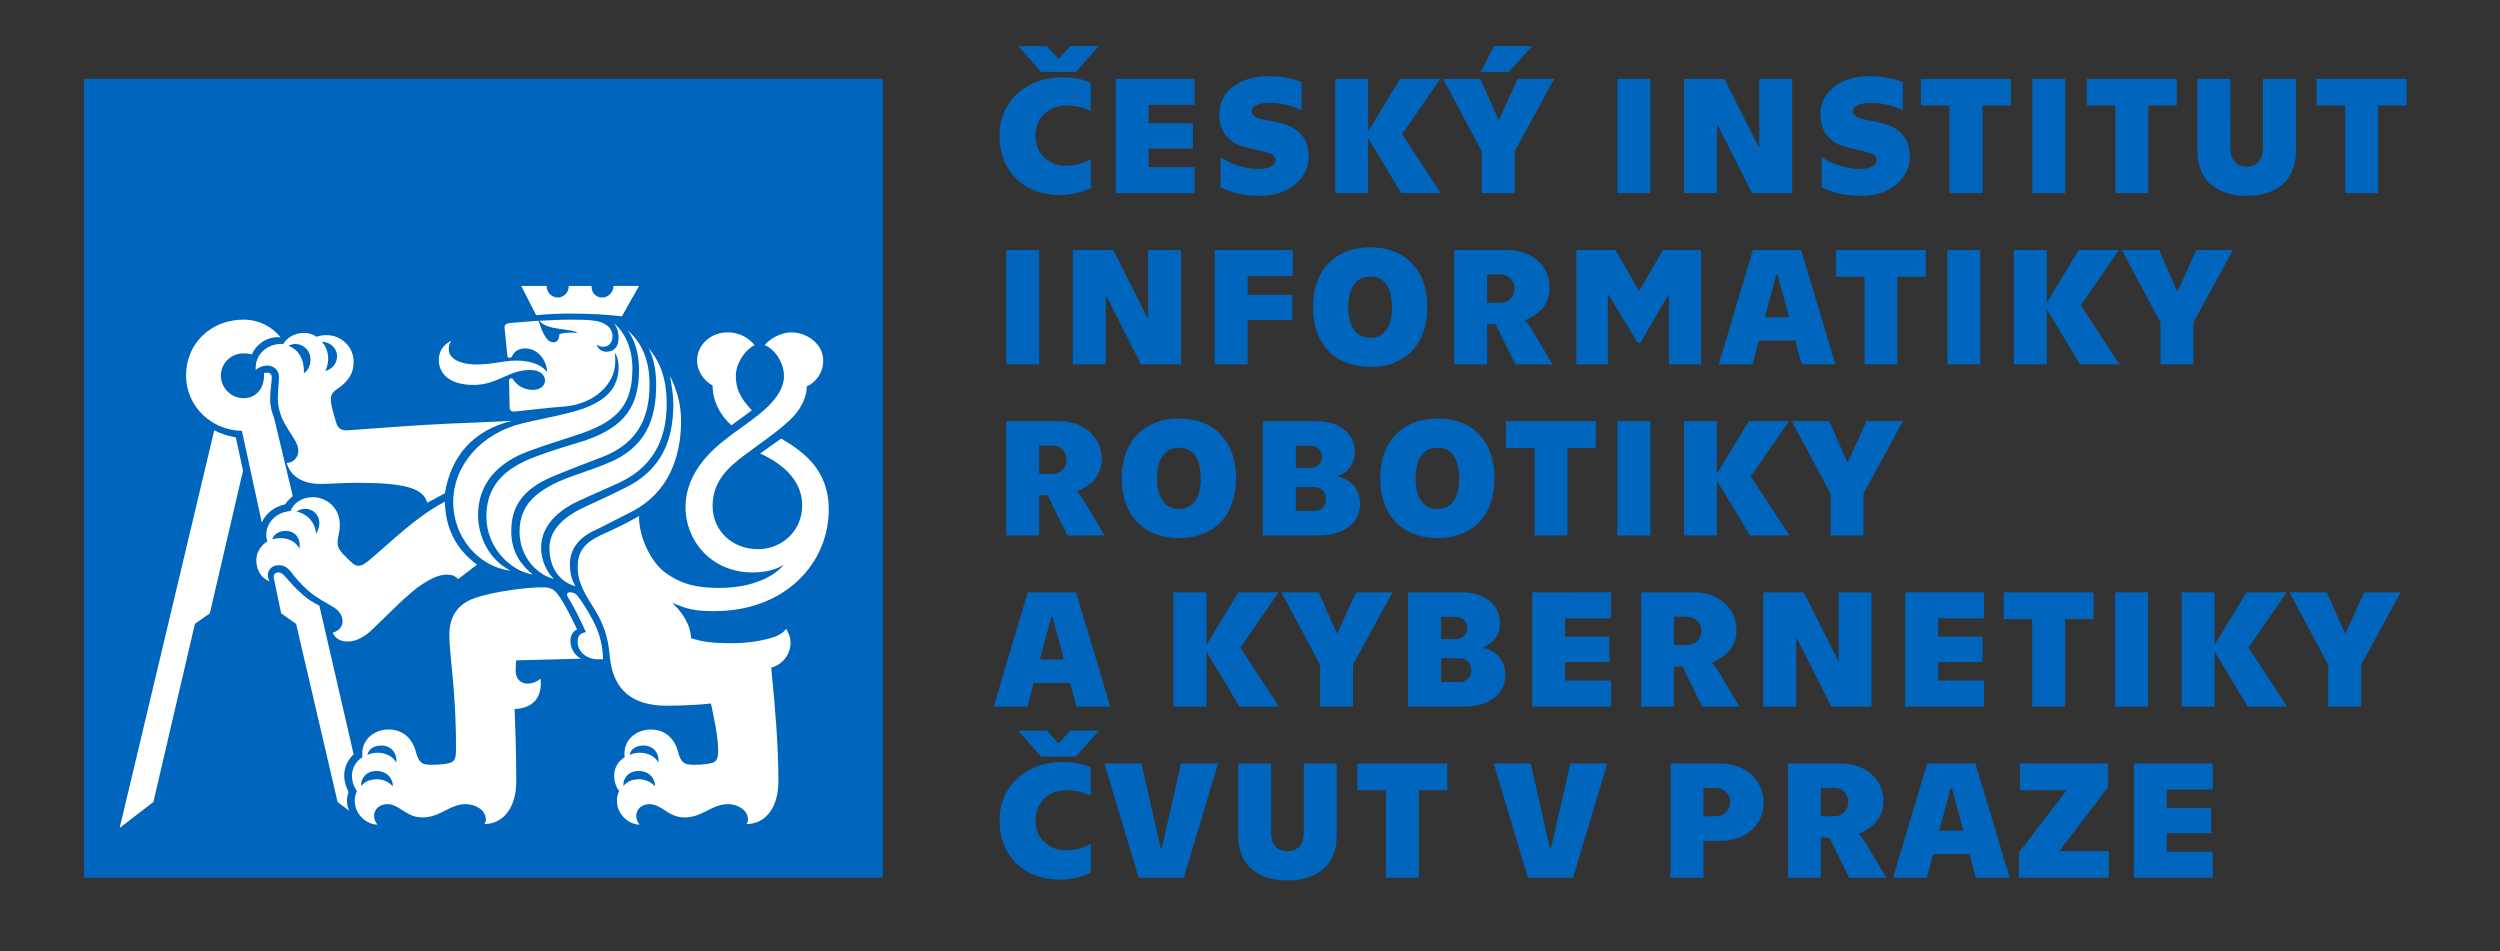
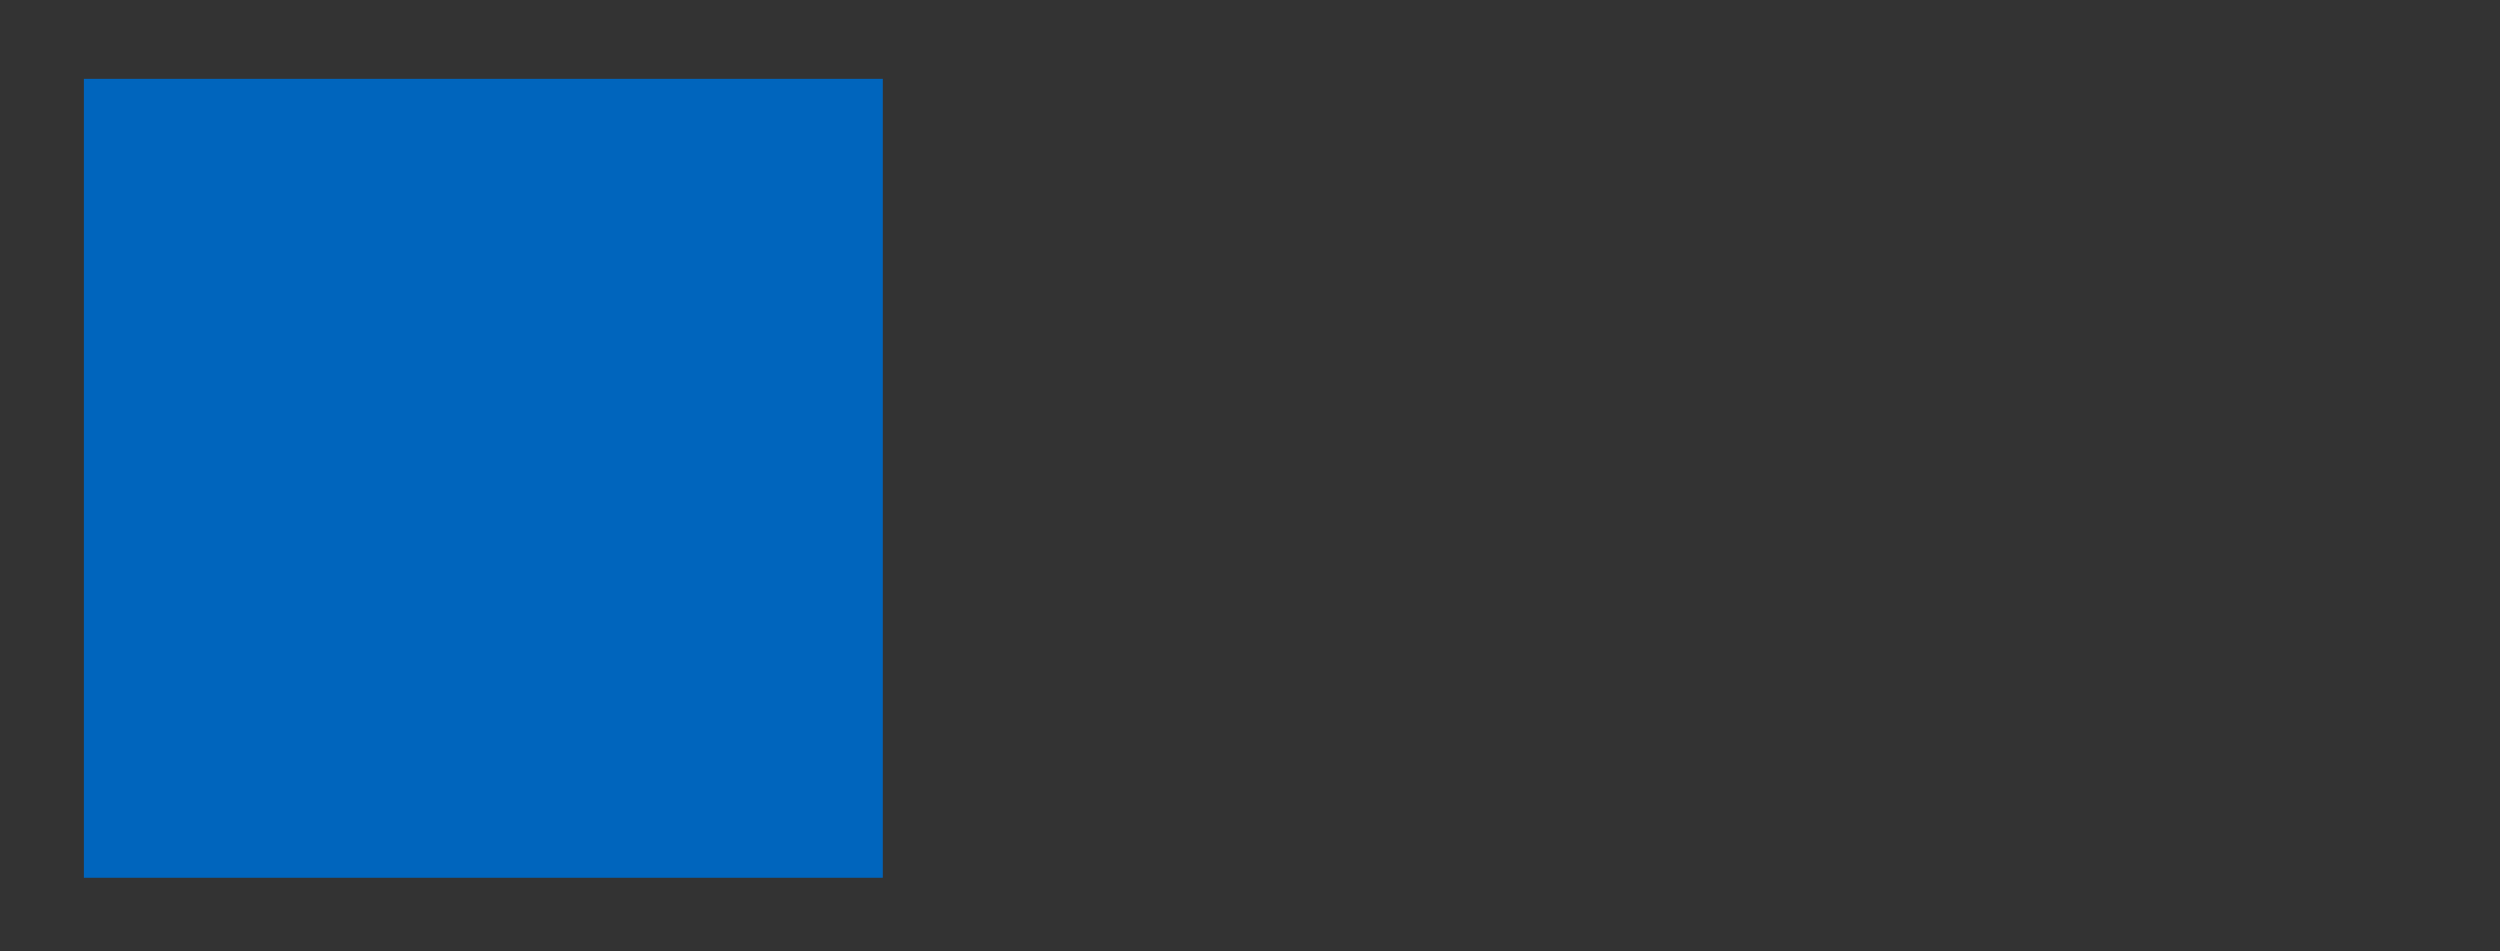
<svg xmlns="http://www.w3.org/2000/svg" xmlns:xlink="http://www.w3.org/1999/xlink" version="1.1" id="Layer_1" x="0px" y="0px" width="596px" height="226.77px" viewBox="0 0 596 226.77" enable-background="new 0 0 596 226.77" xml:space="preserve">
  <rect x="0" y="0" width="596" height="226.77" fill="#333333" stroke="none" />
  <g>
    <rect x="19.994" y="18.795" fill="#0065BD" width="190.463" height="190.462" />
    <g>
      <defs>
-         <rect id="SVGID_1_" x="19.994" y="10.983" width="553.72" height="198.916" />
-       </defs>
+         </defs>
      <clipPath id="SVGID_2_">
        <use xlink:href="#SVGID_1_" overflow="visible" />
      </clipPath>
      <path clip-path="url(#SVGID_2_)" fill="#FFFFFF" d="M174.364,101.39l4.88-3.561c-1.845-1.978-3.824-4.352-3.824-8.176    c0-2.9,1.979-6.065,4.483-7.384c-1.318-1.582-3.43-3.031-6.46-3.031c-3.957,0-7.254,2.9-7.254,6.723    c0,2.636,1.715,4.88,3.694,5.934C169.883,95.587,171.598,98.883,174.364,101.39 M148.26,75.414l4.087-7.254h-6.066    c0,1.318-1.188,2.769-2.64,2.769c-1.579,0-2.635-1.054-2.635-2.769h-5.407c0,1.583-1.186,2.769-2.636,2.769    s-2.639-1.186-2.639-2.769h-6.065l3.561,6.988c2.771-0.263,5.405-0.393,8.043-0.393C140.74,74.755,144.962,75.017,148.26,75.414     M137.182,139.759c-0.659-1.186-1.318-2.638-1.318-5.272c0-3.43,1.977-6.33,6.198-8.178c2.769-1.317,4.876-2.504,8.57-4.349    c8.702-4.482,11.735-12.923,11.735-21.625c0-4.351-1.188-7.78-2.637-10.682c0.393,2.375,0.79,4.354,0.79,6.726    c0,9.099-3.164,15.824-11.471,19.911c-5.272,2.636-7.913,3.691-11.078,5.274c-4.479,2.372-6.987,5.407-6.987,9.099    C130.984,135.275,133.355,138.705,137.182,139.759 M132.04,138.047c-1.449-1.453-3.031-4.09-3.031-7.518    c0-4.35,2.899-8.042,8.042-10.681c4.482-2.109,7.119-3.165,11.073-5.011c8.31-4.086,10.814-11.075,10.814-18.59    c0-7.254-2.372-10.946-4.352-13.319c1.451,2.77,1.847,6.065,1.847,8.836c0,8.043-2.372,15.031-11.735,18.723    c-4.748,1.978-7.781,2.637-11.867,4.481c-6.463,3.035-8.967,6.595-8.967,11.867C123.864,131.848,127.03,136.594,132.04,138.047     M127.03,136.99c-2.244-1.846-5.145-4.878-5.145-10.285c0-5.668,2.375-9.888,9.758-13.052c4.75-1.978,7.253-2.901,11.737-4.616    c9.493-3.56,11.47-10.548,11.47-17.406c0-6.591-2.374-10.417-5.274-12.92c1.715,2.109,2.771,5.67,2.771,9.361    c0,8.702-3.297,13.582-12.659,16.879c-3.824,1.186-7.911,2.372-12.132,3.955c-7.646,2.901-11.603,7.12-11.603,14.242    C115.954,130.529,121.623,136.068,127.03,136.99 M121.754,136.068c-5.274-2.637-7.781-8.307-7.781-13.319    c0-7.251,4.483-12.394,11.998-15.165c4.619-1.712,8.31-2.766,12.925-4.349c8.967-3.165,11.868-7.384,11.868-15.427    c0-4.616-1.715-8.57-4.483-10.812c0.922,1.054,1.186,2.372,1.186,3.56c0,2.241-1.186,3.295-2.901,3.295    c-1.056,0-2.111-0.659-2.241-1.713c0.526,0.393,0.923,0.527,1.452,0.527c1.448,0,2.239-1.055,2.239-2.505    c0-2.242-2.109-3.43-4.219-3.692c-1.847-0.264-3.826-0.264-6.066-0.264s-4.351,0.132-7.12,0.264    c1.713,2.374,7.384,1.715,9.097,2.901c-1.452-0.13-2.9-0.13-4.353,0.262c0,0.926-0.392,1.979-1.316,1.979    c-1.715,0-2.506-1.845-3.692-5.143l-6.725,0.529c-1.056,0.13-1.45,0.526-1.32,1.318l0.661,6.593c0,0.263,0.264,0.395,0.529,0.395    c0.262,0,0.524-0.132,0.657-0.529c0.264-0.526,1.057-1.712,3.033-1.712c2.901,0,5.142,2.638,5.272,5.669    c-1.054-1.448-3.425-2.768-7.384-2.768c-3.031,0-5.535,0.923-9.492,0.923c-4.218,0-6.593-1.583-6.593-3.56    c0-0.923,0.13-1.452,0.659-2.111c-1.714,0.792-3.033,2.244-3.033,4.616c0,2.9,2.111,5.936,8.306,5.936    c5.669,0,8.309-3.562,13.45-3.562c2.374,0,3.562,1.187,3.562,2.506c0,1.186-1.058,2.242-2.9,2.242    c-2.244,0-3.823-1.187-4.616-2.374c-0.132-0.265-0.264-0.395-0.529-0.395c-0.392,0-0.527,0.263-0.527,0.527l0.135,6.328    c0,0.792,0.392,1.188,1.318,1.056c3.954-0.396,8.041-0.923,11.867-1.186c7.12-0.659,12-5.408,12-10.681    c0-0.792,0-1.453-0.132-2.241c0.658,1.055,0.922,2.109,0.922,3.428c0,4.88-2.636,8.571-11.074,10.813    c-4.485,1.186-7.781,1.713-11.607,2.636c-10.153,2.374-16.744,10.152-16.744,18.857    C108.042,127.762,113.712,135.014,121.754,136.068 M77.581,88.468c0.529-1.187,0.661-2.242,0.661-3.034    c0-1.715-0.793-3.295-1.583-3.954c1.978,0,3.69,1.449,3.69,3.428C80.35,86.752,79.163,87.94,77.581,88.468 M101.844,119.849    l4.219-2.241c1.45-8.833,6.724-15.031,15.954-17.273c-4.878,0.263-9.099,0.395-15.031,0.659    c-6.328,0.263-16.745,1.056-23.997,1.583c-1.452,0.133-2.374-0.396-2.771-1.583c-0.395-1.318-1.186-3.824-1.318-5.274    c-0.133-1.186,0.133-1.979,1.188-2.768c2.107-1.453,4.219-3.166,4.219-6.726c0-3.824-3.297-6.328-6.331-6.328    c-1.054,0-1.845,0.13-2.504,0.393c-0.793-0.525-1.583-0.921-3.165-0.921c-2.244,0-4.219,1.45-4.748,2.636    c-3.822-0.263-6.855,2.506-6.592,6.198c0.527-0.528,1.582-1.054,2.771-1.054c1.448,0,2.768,1.054,2.768,2.637    c0,1.45-0.264,3.297-0.264,5.273c0,6.067,4.88,9.233,4.88,12.396c0,1.583-1.188,2.901-2.771,2.901    c0.923,3.297,3.956,5.01,8.042,5.01c2.639,0,5.012-0.263,8.835-0.263C96.175,115.103,100.919,116.289,101.844,119.849     M142.455,157.166h1.322c-0.136-4.221-1.188-7.123-2.9-10.153c-0.926-1.714-2.112-3.56-3.036-4.749    c-0.527-0.79-1.188-1.053-1.977-1.053c-0.529,0-0.923,0.393-0.529,1.053c1.058,1.715,2.506,4.353,4.353,8.439    c-1.583,0.264-1.979,1.056-1.979,2.373C137.708,155.186,139.688,157.166,142.455,157.166 M72.44,88.994    c0.13-3.692-1.451-5.669-3.692-6.593c0.395-0.132,0.922-0.396,1.712-0.396c1.716,0,3.562,1.452,3.562,3.694    C74.022,86.885,73.626,88.203,72.44,88.994 M156.96,181.822c-0.527-1.187-2.241-2.372-4.351-2.372    c-1.188,0-1.977,0.263-2.506,0.526c0.132-1.056,1.188-2.242,3.297-2.242C155.905,177.734,157.223,179.713,156.96,181.822     M156.169,187.492c-0.792-0.923-2.107-1.714-3.822-1.714c-2.111,0-3.165,0.924-3.694,1.583c-0.262-1.583,1.056-3.561,3.562-3.561    C154.851,183.801,156.169,185.646,156.169,187.492 M62.42,124.595c0.921-2.243,3.031-3.823,5.537-4.35    c0.525-0.793,1.186-1.45,1.847-1.979l-4.483-18.724c-0.529-1.316-0.925-2.635-0.925-4.483c0-1.976,0.396-3.955,0.396-5.009    c0-0.923-0.527-1.186-1.054-1.186c-0.397,0-0.661,0-0.792,0.13v0.529c0,3.031-1.849,5.405-4.879,5.405    c-3.031,0-5.407-2.504-5.407-5.405s2.375-5.276,5.407-5.276c0.527,0,1.188,0,1.977,0.265c0.924-2.373,3.824-4.483,6.855-4.087    c-2.107-2.639-5.273-4.221-8.833-4.221c-7.649,0-13.712,5.539-13.712,13.319c0,7.25,5.934,13.053,13.317,13.186L62.42,124.595z     M82.857,152.945c1.977,0,4.086-1.056,6.063-3.031c3.56-3.43,8.573-8.571,11.605-10.552c2.636-1.713,4.351-2.372,6.064-2.372    c1.056,0,1.849,0.265,2.639,1.057l4.483-3.431c-5.143-3.823-7.516-8.834-7.649-15.029c-7.12,3.822-12.262,9.098-18.198,14.106    c-1.054,0.793-1.581,1.186-2.504,1.186c-0.924,0-1.714-0.922-3.297-2.504c-1.318-1.318-1.583-2.109-1.583-3.032    c0-1.581,0.529-2.11,0.529-4.219c0-4.22-3.295-6.594-6.46-6.594c-2.638,0-4.616,1.45-5.274,3.298    c-3.562,0.262-5.803,2.9-5.803,5.666c0,0.662,0.133,1.19,0.266,1.584c-1.318,0.793-2.641,2.373-2.641,4.484    c0,2.242,1.188,4.353,3.167,5.011c-0.266-0.397-0.396-0.924-0.396-1.583c0-1.186,1.056-2.241,2.506-2.241    c1.186,0,1.978,0.396,2.901,1.451c1.185,1.581,2.374,3.033,4.351,4.746c1.847,1.583,3.955,2.637,5.934,3.825    c1.187,0.789,2.108,1.845,2.108,3.427c0,1.057-0.79,2.242-2.372,2.64C79.955,152.286,81.274,152.945,82.857,152.945     M75.34,127.232c-0.131-2.638-2.108-4.745-4.615-5.272c0.397-0.268,1.054-0.658,2.11-0.658c1.844,0,3.297,1.579,3.297,3.293    C76.132,125.914,75.736,126.573,75.34,127.232 M89.977,196.59c-0.529-0.659-0.792-1.317-0.792-2.109    c0-1.581,1.318-2.77,3.163-2.77c2.901,0,4.483,3.166,8.31,3.166c4.351,0,6.458-3.166,10.415-3.166c1.979,0,4.75,1.188,4.75,3.692    c0,0.397-0.136,0.792-0.396,1.057c4.483,0,7.645-3.825,7.645-10.155c0-8.834-0.26-12.394-0.393-17.271    c3.43-0.134,6.724-1.849,6.194-7.253c-0.921,0.79-1.975,1.187-3.161,1.187c-1.582,0-2.771-1.187-2.771-2.901    c0-0.793,0-1.715,0.13-2.638l15.43-0.397c-1.45-0.788-2.504-2.372-2.504-4.217c0-1.317,0.527-2.242,1.582-2.771    c-1.452-3.03-2.638-5.404-4.086-7.646c-0.793-1.187-1.715-2.374-3.562-2.374c-4.089-0.132-12.394,1.054-16.615,2.506    c-3.163,1.054-6.198,3.429-6.198,8.833c0,5.012,1.715,13.847,1.583,27.69c0,1.979-0.526,2.639-1.713,2.9    c-1.055,0.266-3.824,0.527-5.539,0.266c-0.922-0.134-1.715-0.791-2.242-2.769c-0.659-2.771-2.636-5.539-6.592-5.539    c-3.562,0-6.724,2.638-6.196,6.592c-1.715,1.057-2.506,2.771-2.506,4.353c0,1.582,0.526,2.899,1.186,3.692    c-0.395,0.923-0.524,1.449-0.524,2.372C84.572,194.218,87.473,196.59,89.977,196.59 M71.383,130.793    c-0.79-1.581-2.504-2.504-4.483-2.504c-0.79,0-1.448,0.131-1.976,0.263c0.263-1.058,1.451-1.979,3.165-1.979    C70.331,126.573,71.779,128.289,71.383,130.793 M94.46,181.822c-0.528-1.187-2.242-2.372-4.351-2.372    c-1.188,0-1.979,0.263-2.506,0.526c0.13-1.056,1.188-2.242,3.297-2.242C93.404,177.734,94.723,179.713,94.46,181.822     M83.25,193.294c-0.393-0.79-0.526-1.583-0.526-2.374s0.133-1.449,0.395-2.108c-0.659-1.188-1.056-2.507-1.056-3.956    c0-1.979,0.925-3.823,2.244-5.012l-8.175-35.468c-1.32-0.66-2.638-1.452-3.692-2.375c-1.847-1.582-2.901-2.768-4.616-4.746    c-0.529-0.526-0.925-0.791-1.45-0.791c-0.793,0-1.318,0.526-1.054,1.583l1.712,8.173l3.56,2.506l9.888,42.46L83.25,193.294z     M93.671,187.492c-0.793-0.923-2.111-1.714-3.826-1.714c-2.111,0-3.165,0.924-3.694,1.583c-0.26-1.583,1.058-3.561,3.562-3.561    C92.349,183.801,93.671,185.646,93.671,187.492 M28.53,197.382l8.043-6.196l9.89-42.46l3.56-2.506l7.914-34.018l-1.715-7.911    c-1.979-0.397-3.694-0.923-5.142-1.715L28.53,197.382z M152.477,196.59c-0.527-0.659-0.791-1.317-0.791-2.109    c0-1.581,1.318-2.77,3.165-2.77c2.901,0,4.483,3.166,8.308,3.166c4.349,0,6.46-3.166,10.415-3.166    c1.979,0,4.748,1.188,4.748,3.692c0,0.397-0.133,0.792-0.395,1.057c4.483,0,7.646-3.825,7.646-10.155    c0-8.437-0.789-17.798-1.714-27.162c2.374-0.526,4.616-2.899,4.616-5.933c0-1.055-0.393-2.243-1.054-3.296    c-0.661,0.924-1.848,1.713-3.823,2.241c-2.771,0.79-6.198,1.186-8.706,1.186c-5.669,0-7.515-0.396-10.151-1.186    c-0.134-3.56-2.374-6.462-4.483-8.439c3.295,1.318,4.746,1.978,10.021,1.978c16.878,0,27.295-11.339,27.295-24.263    c0-9.363-5.934-13.712-11.341-16.877l-5.01,3.56c6.065,2.769,10.02,6.855,10.02,12.395c0,6.065-4.876,10.419-10.545,10.419    c-6.068,0-10.813-4.354-10.813-10.287c0-4.481,2.107-7.779,6.064-10.943c3.957-3.163,10.022-6.987,13.32-10.547    c1.714-1.849,3.162-4.75,3.031-6.992c2.241-1.054,3.956-3.293,3.956-6.196c0-3.823-3.69-6.723-7.646-6.723    c-2.376,0-5.01,1.449-6.332,3.031c2.375,0.924,4.617,4.087,4.617,7.384c0,2.771-1.712,5.143-3.691,7.12    c-3.033,3.035-6.988,5.277-11.34,8.836c-5.274,4.351-8.44,9.493-8.44,15.295c0,8.044,6.198,15.56,15.954,15.56    c3.166,0,5.671-0.659,7.518-1.848c-3.165,3.693-9.096,5.54-15.295,5.54c-5.408,0-9.098-0.794-13.053-3.692    c-3.562-2.637-6.331-8.835-6.198-13.449c-2.901,1.714-6.331,3.294-9.231,4.614c-4.088,1.978-5.407,4.087-5.407,7.646    c0,4.748,3.297,8.44,4.746,11.209c1.979,3.559,2.638,6.726,2.901,10.021c0.793,8.044,5.409,11.735,13.582,11.735    c3.694,0,8.57-0.265,10.549-0.529c0.792,3.694,1.715,8.045,1.715,11.341c0,1.979-0.528,2.639-1.715,2.9    c-1.054,0.266-3.824,0.527-5.537,0.266c-0.921-0.134-1.715-0.791-2.243-2.769c-0.657-2.771-2.637-5.539-6.591-5.539    c-3.562,0-6.725,2.638-6.198,6.592c-1.715,1.057-2.506,2.771-2.506,4.353c0,1.582,0.527,2.899,1.188,3.692    c-0.396,0.923-0.529,1.449-0.529,2.372C147.07,194.218,149.973,196.59,152.477,196.59" />
      <path clip-path="url(#SVGID_2_)" fill="#0065BD" d="M508.723,209.258h18.791v-6.209h-10.938v-4.41h10.575v-6.048h-10.575v-4.369    h10.938v-6.212h-18.791V209.258z M481.313,209.258h21.399v-6.369H490.93l11.581-15.148v-5.73h-20.956v6.371h11.139l-11.38,14.867    V209.258z M462.319,198.038l2.686-10.058h0.36l2.684,10.058H462.319z M471.054,209.258h8.058l-8.175-27.248h-11.503l-8.134,27.248    h8.054l1.485-5.649h8.694L471.054,209.258z M434.111,194.594v-6.772h3.166c2.122,0,3.363,1.644,3.363,3.365    c0,1.724-1.241,3.407-3.363,3.407H434.111z M426.256,209.258h7.855v-9.577h2.003l4.728,9.577h8.856l-5.012-8.413    c-0.521-0.883-1.161-1.683-1.521-1.924l0.041-0.161c2.401-1.081,5.808-3.128,5.808-7.773c0-4.889-3.884-8.977-10.258-8.977    h-12.501V209.258z M406.104,194.594v-6.731h3.082c1.725,0,3.286,1.441,3.286,3.363c0,1.967-1.562,3.368-3.286,3.368H406.104z     M398.248,209.258h7.855v-8.813h4.006c6.372,0,10.336-4.049,10.336-9.058c0-5.007-3.964-9.377-10.336-9.377h-11.861V209.258z     M364.268,209.258h10.739l8.175-27.248h-8.816l-4.649,20.397h-0.159l-4.646-20.397h-8.815L364.268,209.258z M330.406,209.258    h7.856v-20.877h6.771v-6.371h-21.438v6.371h6.811V209.258z M306.927,209.899c6.411,0,11.74-3.085,11.74-10.698V182.01h-7.853    v16.473c0,3.082-1.684,4.446-3.888,4.446s-3.886-1.364-3.886-4.446V182.01h-7.854v17.191    C295.187,206.814,300.518,209.899,306.927,209.899 M271.466,209.258h10.738l8.175-27.248h-8.814l-4.648,20.397h-0.163    l-4.646-20.397h-8.818L271.466,209.258z M252.433,209.699c3.247,0,5.97-0.842,7.615-1.681v-6.854    c-1.563,0.842-3.368,1.563-6.214,1.563c-2.842,0-6.972-2.165-6.972-7.097c0-4.925,3.768-7.251,7.414-7.251    c2.485,0,4.209,0.562,5.729,1.325v-6.774c-1.602-0.722-3.604-1.28-6.81-1.28c-8.055,0-14.909,5.288-14.909,13.98    C238.286,204.329,244.418,209.699,252.433,209.699 M248.225,180.368h8.253l5.493-6.171h-6.814l-2.724,2.966h-0.16l-2.727-2.966    h-6.811L248.225,180.368z" />
-       <path clip-path="url(#SVGID_2_)" fill="#0065BD" d="M555.04,168.456h7.854v-9.979l9.419-17.272h-8.694l-4.449,9.738h-0.159    l-4.289-9.738h-8.896l9.215,17.272V168.456z M545.266,168.456l-9.217-14.066l9.096-13.185h-9.577l-7.613,12.545v-12.545h-7.854    v27.251h7.854v-13.104l7.894,13.104H545.266z M504.231,168.456h7.854v-27.251h-7.854V168.456z M484.478,168.456h7.854v-20.877    h6.771v-6.374h-21.438v6.374h6.812V168.456z M454.184,168.456h18.795v-6.212h-10.941v-4.408h10.581v-6.05h-10.581v-4.369h10.941    v-6.212h-18.795V168.456z M420.365,168.456h7.855v-16.349h0.12l8.255,16.349h9.575v-27.251h-7.853v16.272h-0.121l-8.173-16.272    h-9.659V168.456z M399.088,153.788v-6.771h3.165c2.124,0,3.367,1.643,3.367,3.367c0,1.724-1.243,3.404-3.367,3.404H399.088z     M391.235,168.456h7.853v-9.578h2.003l4.729,9.578h8.856l-5.01-8.417c-0.519-0.881-1.161-1.683-1.521-1.923l0.039-0.16    c2.404-1.082,5.811-3.124,5.811-7.772c0-4.889-3.886-8.979-10.256-8.979h-12.504V168.456z M365.27,168.456h18.796v-6.212h-10.939    v-4.408h10.577v-6.05h-10.577v-4.369h10.939v-6.212H365.27V168.456z M343.552,162.604v-5.689H348c1.684,0,2.766,1.405,2.766,2.806    c0,1.562-1.082,2.884-2.766,2.884H343.552z M343.552,152.349v-5.291h3.608c1.602,0,2.643,1.243,2.643,2.644    c0,1.404-1.041,2.647-2.643,2.647H343.552z M335.698,168.456h13.343c7.011,0,9.817-3.927,9.817-7.373    c0-4.61-3.126-6.133-5.168-6.653v-0.159c1.844-0.722,3.925-2.446,3.925-5.77c0-3.767-3.005-7.296-9.255-7.296h-12.662V168.456z     M314.7,168.456h7.854v-9.979l9.416-17.272h-8.693l-4.45,9.738h-0.158l-4.289-9.738h-8.894l9.214,17.272V168.456z     M304.924,168.456l-9.216-14.066l9.097-13.185h-9.578l-7.613,12.545v-12.545h-7.853v27.251h7.853v-13.104l7.893,13.104H304.924z     M247.903,157.235l2.688-10.06h0.357l2.685,10.06H247.903z M256.639,168.456h8.055l-8.173-27.251h-11.502l-8.135,27.251h8.056    l1.483-5.651h8.695L256.639,168.456z" />
-       <path clip-path="url(#SVGID_2_)" fill="#0065BD" d="M436.396,127.652h7.852v-9.979l9.418-17.27h-8.693l-4.45,9.736h-0.16    l-4.287-9.736h-8.897l9.219,17.27V127.652z M426.618,127.652l-9.219-14.066l9.097-13.184h-9.574l-7.615,12.542v-12.542h-7.853    v27.25h7.853V114.55l7.893,13.103H426.618z M385.588,127.652h7.853v-27.25h-7.853V127.652z M365.832,127.652h7.854v-20.876h6.77    v-6.373h-21.438v6.373h6.814V127.652z M342.71,121.32c-3.486,0-5.248-2.806-5.248-7.293c0-4.488,1.762-7.292,5.248-7.292    c3.528,0,5.17,2.804,5.17,7.292C347.88,118.515,346.238,121.32,342.71,121.32 M342.71,128.293c8.136,0,13.582-5.168,13.582-14.266    c0-9.094-5.446-14.266-13.582-14.266c-8.093,0-13.662,5.172-13.662,14.266C329.048,123.125,334.617,128.293,342.71,128.293     M308.932,121.801v-5.691h4.447c1.686,0,2.767,1.404,2.767,2.807c0,1.562-1.081,2.885-2.767,2.885H308.932z M308.932,111.543    v-5.288h3.607c1.602,0,2.641,1.242,2.641,2.644c0,1.401-1.039,2.644-2.641,2.644H308.932z M301.077,127.652h13.346    c7.01,0,9.817-3.927,9.817-7.372c0-4.61-3.129-6.132-5.17-6.653v-0.16c1.842-0.721,3.927-2.445,3.927-5.77    c0-3.767-3.007-7.295-9.26-7.295h-12.66V127.652z M281.084,121.32c-3.489,0-5.25-2.806-5.25-7.293c0-4.488,1.762-7.292,5.25-7.292    c3.524,0,5.168,2.804,5.168,7.292C286.252,118.515,284.608,121.32,281.084,121.32 M281.084,128.293    c8.134,0,13.582-5.168,13.582-14.266c0-9.094-5.448-14.266-13.582-14.266c-8.096,0-13.667,5.172-13.667,14.266    C267.417,123.125,272.988,128.293,281.084,128.293 M247.745,112.985v-6.771h3.165c2.124,0,3.367,1.643,3.367,3.368    c0,1.722-1.244,3.404-3.367,3.404H247.745z M239.89,127.652h7.855v-9.577h2.002l4.729,9.577h8.854l-5.005-8.416    c-0.522-0.881-1.162-1.682-1.524-1.923l0.039-0.159c2.404-1.083,5.81-3.127,5.81-7.775c0-4.89-3.884-8.977-10.256-8.977H239.89    V127.652z" />
      <path clip-path="url(#SVGID_2_)" fill="#0065BD" d="M515.052,86.85h7.854v-9.98l9.416-17.27h-8.695l-4.448,9.739h-0.158    l-4.287-9.739h-8.896l9.215,17.27V86.85z M505.275,86.85l-9.217-14.067l9.097-13.183h-9.578l-7.611,12.542V59.6h-7.854v27.25    h7.854V73.746l7.894,13.104H505.275z M464.243,86.85h7.854V59.6h-7.854V86.85z M444.489,86.85h7.852V65.971h6.771V59.6h-21.438    v6.371h6.814V86.85z M420.767,75.627l2.684-10.057h0.362l2.684,10.057H420.767z M429.503,86.85h8.052l-8.173-27.25h-11.501    l-8.134,27.25h8.052l1.485-5.652h8.696L429.503,86.85z M375.808,86.85h7.494V70.219h0.117l7.056,11.581h0.56l6.732-11.62h0.119    v16.67h7.654V59.6h-9.095l-5.611,9.659h-0.121l-5.608-9.659h-9.297V86.85z M354.528,72.183v-6.772h3.168    c2.124,0,3.362,1.643,3.362,3.366c0,1.724-1.238,3.406-3.362,3.406H354.528z M346.677,86.85h7.852v-9.579h2.007l4.728,9.579h8.856    l-5.012-8.417c-0.521-0.88-1.163-1.682-1.523-1.923l0.041-0.161c2.404-1.081,5.811-3.126,5.811-7.773    c0-4.889-3.888-8.976-10.258-8.976h-12.501V86.85z M326.682,80.515c-3.487,0-5.251-2.803-5.251-7.292    c0-4.487,1.764-7.292,5.251-7.292c3.523,0,5.168,2.805,5.168,7.292C331.85,77.712,330.205,80.515,326.682,80.515 M326.682,87.489    c8.134,0,13.584-5.169,13.584-14.266c0-9.095-5.45-14.265-13.584-14.265c-8.096,0-13.663,5.169-13.663,14.265    C313.019,82.32,318.586,87.489,326.682,87.489 M289.576,59.6v27.25h7.854V76.31h10.657v-6.05h-10.657v-4.448h10.778V59.6H289.576z     M255.756,86.85h7.855V70.501h0.123l8.253,16.349h9.575V59.6h-7.854v16.269h-0.12L265.413,59.6h-9.657V86.85z M239.89,86.85h7.855    V59.6h-7.855V86.85z" />
      <path clip-path="url(#SVGID_2_)" fill="#0065BD" d="M559.088,46.045h7.854V25.167h6.771v-6.369h-21.438v6.369h6.812V46.045z     M535.606,46.687c6.413,0,11.742-3.086,11.742-10.699v-17.19h-7.854v16.469c0,3.084-1.684,4.449-3.888,4.449    s-3.884-1.365-3.884-4.449V18.797h-7.855v17.19C523.867,43.601,529.195,46.687,535.606,46.687 M504.312,46.045h7.854V25.167h6.77    v-6.369h-21.437v6.369h6.812V46.045z M484.517,46.045h7.855V18.797h-7.855V46.045z M464.764,46.045h7.853V25.167h6.773v-6.369    h-21.438v6.369h6.812V46.045z M443.728,46.687c7.45,0,11.579-4.689,11.579-9.215c0-4.45-2.284-7.054-6.73-8.135    c-1.805-0.443-2.807-0.602-4.167-0.882c-1.845-0.401-2.647-0.922-2.647-1.964c0-1.202,1.363-1.963,4.407-1.963    c3.327,0,6.094,1.042,7.454,1.802v-6.77c-1.762-0.762-4.649-1.404-7.854-1.404c-6.771,0-11.779,3.568-11.779,9.097    c0,4.206,2.363,6.852,6.051,7.772c2.042,0.521,3.125,0.761,4.889,1.204c1.479,0.359,2.484,0.84,2.484,1.922    c0,1.361-1.443,2.124-4.09,2.124c-3.605,0-7.253-1.563-9.015-2.804v7.131C436.516,45.845,439.64,46.687,443.728,46.687     M401.452,46.045h7.854V29.696h0.121l8.254,16.349h9.578V18.797h-7.854v16.269h-0.124l-8.175-16.269h-9.655V46.045z     M385.586,46.045h7.853V18.797h-7.853V46.045z M353.248,46.045h7.854v-9.978l9.418-17.27h-8.698l-4.447,9.737h-0.159l-4.289-9.737    h-8.894l9.215,17.27V46.045z M353.008,17.154h6.651l5.651-6.173h-9.138L353.008,17.154z M343.47,46.045l-9.215-14.064    l9.098-13.184h-9.577l-7.615,12.542V18.797h-7.854v27.248h7.854V32.941l7.896,13.104H343.47z M300.395,46.687    c7.454,0,11.583-4.689,11.583-9.215c0-4.45-2.284-7.054-6.732-8.135c-1.803-0.443-2.808-0.602-4.17-0.882    c-1.84-0.401-2.643-0.922-2.643-1.964c0-1.202,1.362-1.963,4.406-1.963c3.328,0,6.091,1.042,7.455,1.802v-6.77    c-1.764-0.762-4.649-1.404-7.856-1.404c-6.771,0-11.78,3.568-11.78,9.097c0,4.206,2.366,6.852,6.053,7.772    c2.042,0.521,3.122,0.761,4.889,1.204c1.481,0.359,2.485,0.84,2.485,1.922c0,1.361-1.444,2.124-4.089,2.124    c-3.606,0-7.255-1.563-9.015-2.804v7.131C293.183,45.845,296.307,46.687,300.395,46.687 M265.975,46.045h18.796v-6.212h-10.944    v-4.408h10.582v-6.05h-10.582v-4.367h10.944v-6.211h-18.796V46.045z M252.433,46.484c3.247,0,5.97-0.84,7.615-1.682v-6.852    c-1.563,0.842-3.368,1.562-6.214,1.562c-2.842,0-6.972-2.164-6.972-7.091c0-4.93,3.768-7.255,7.414-7.255    c2.485,0,4.209,0.562,5.729,1.324v-6.771c-1.602-0.721-3.604-1.283-6.81-1.283c-8.055,0-14.909,5.29-14.909,13.986    C238.286,41.117,244.418,46.484,252.433,46.484 M248.225,17.154h8.253l5.493-6.173h-6.814l-2.724,2.967h-0.16l-2.727-2.967h-6.811    L248.225,17.154z" />
    </g>
  </g>
</svg>